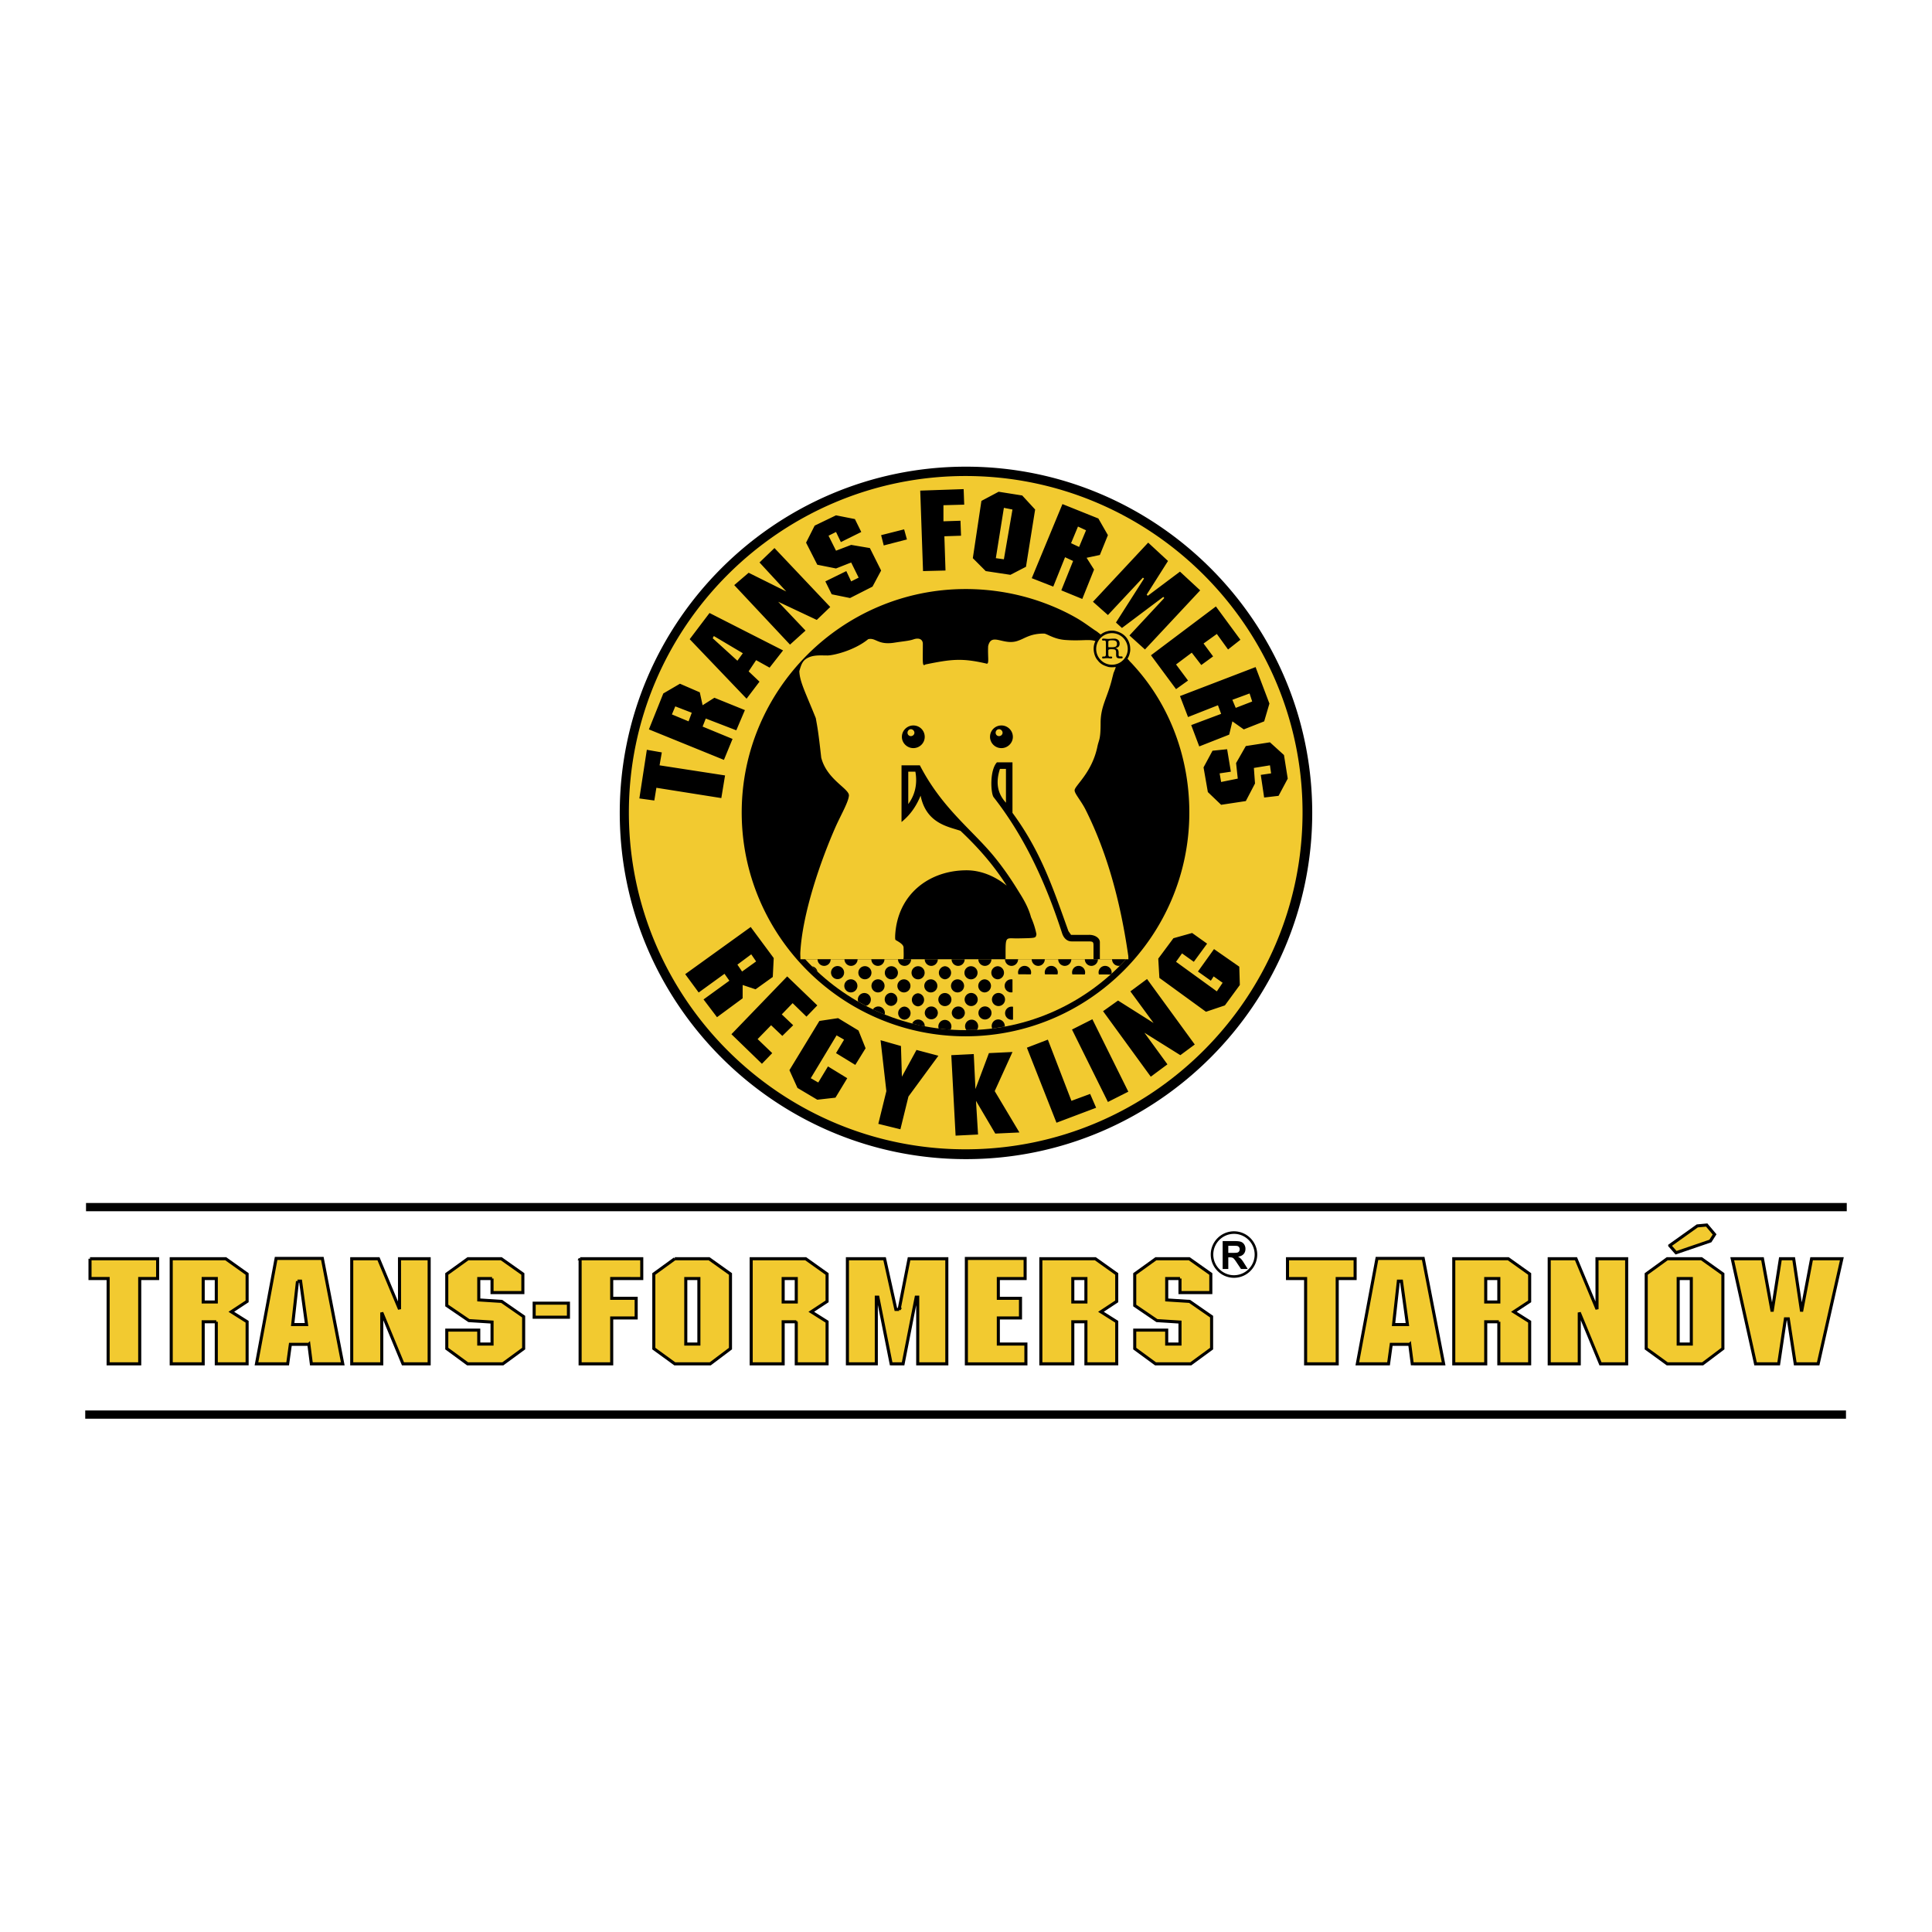
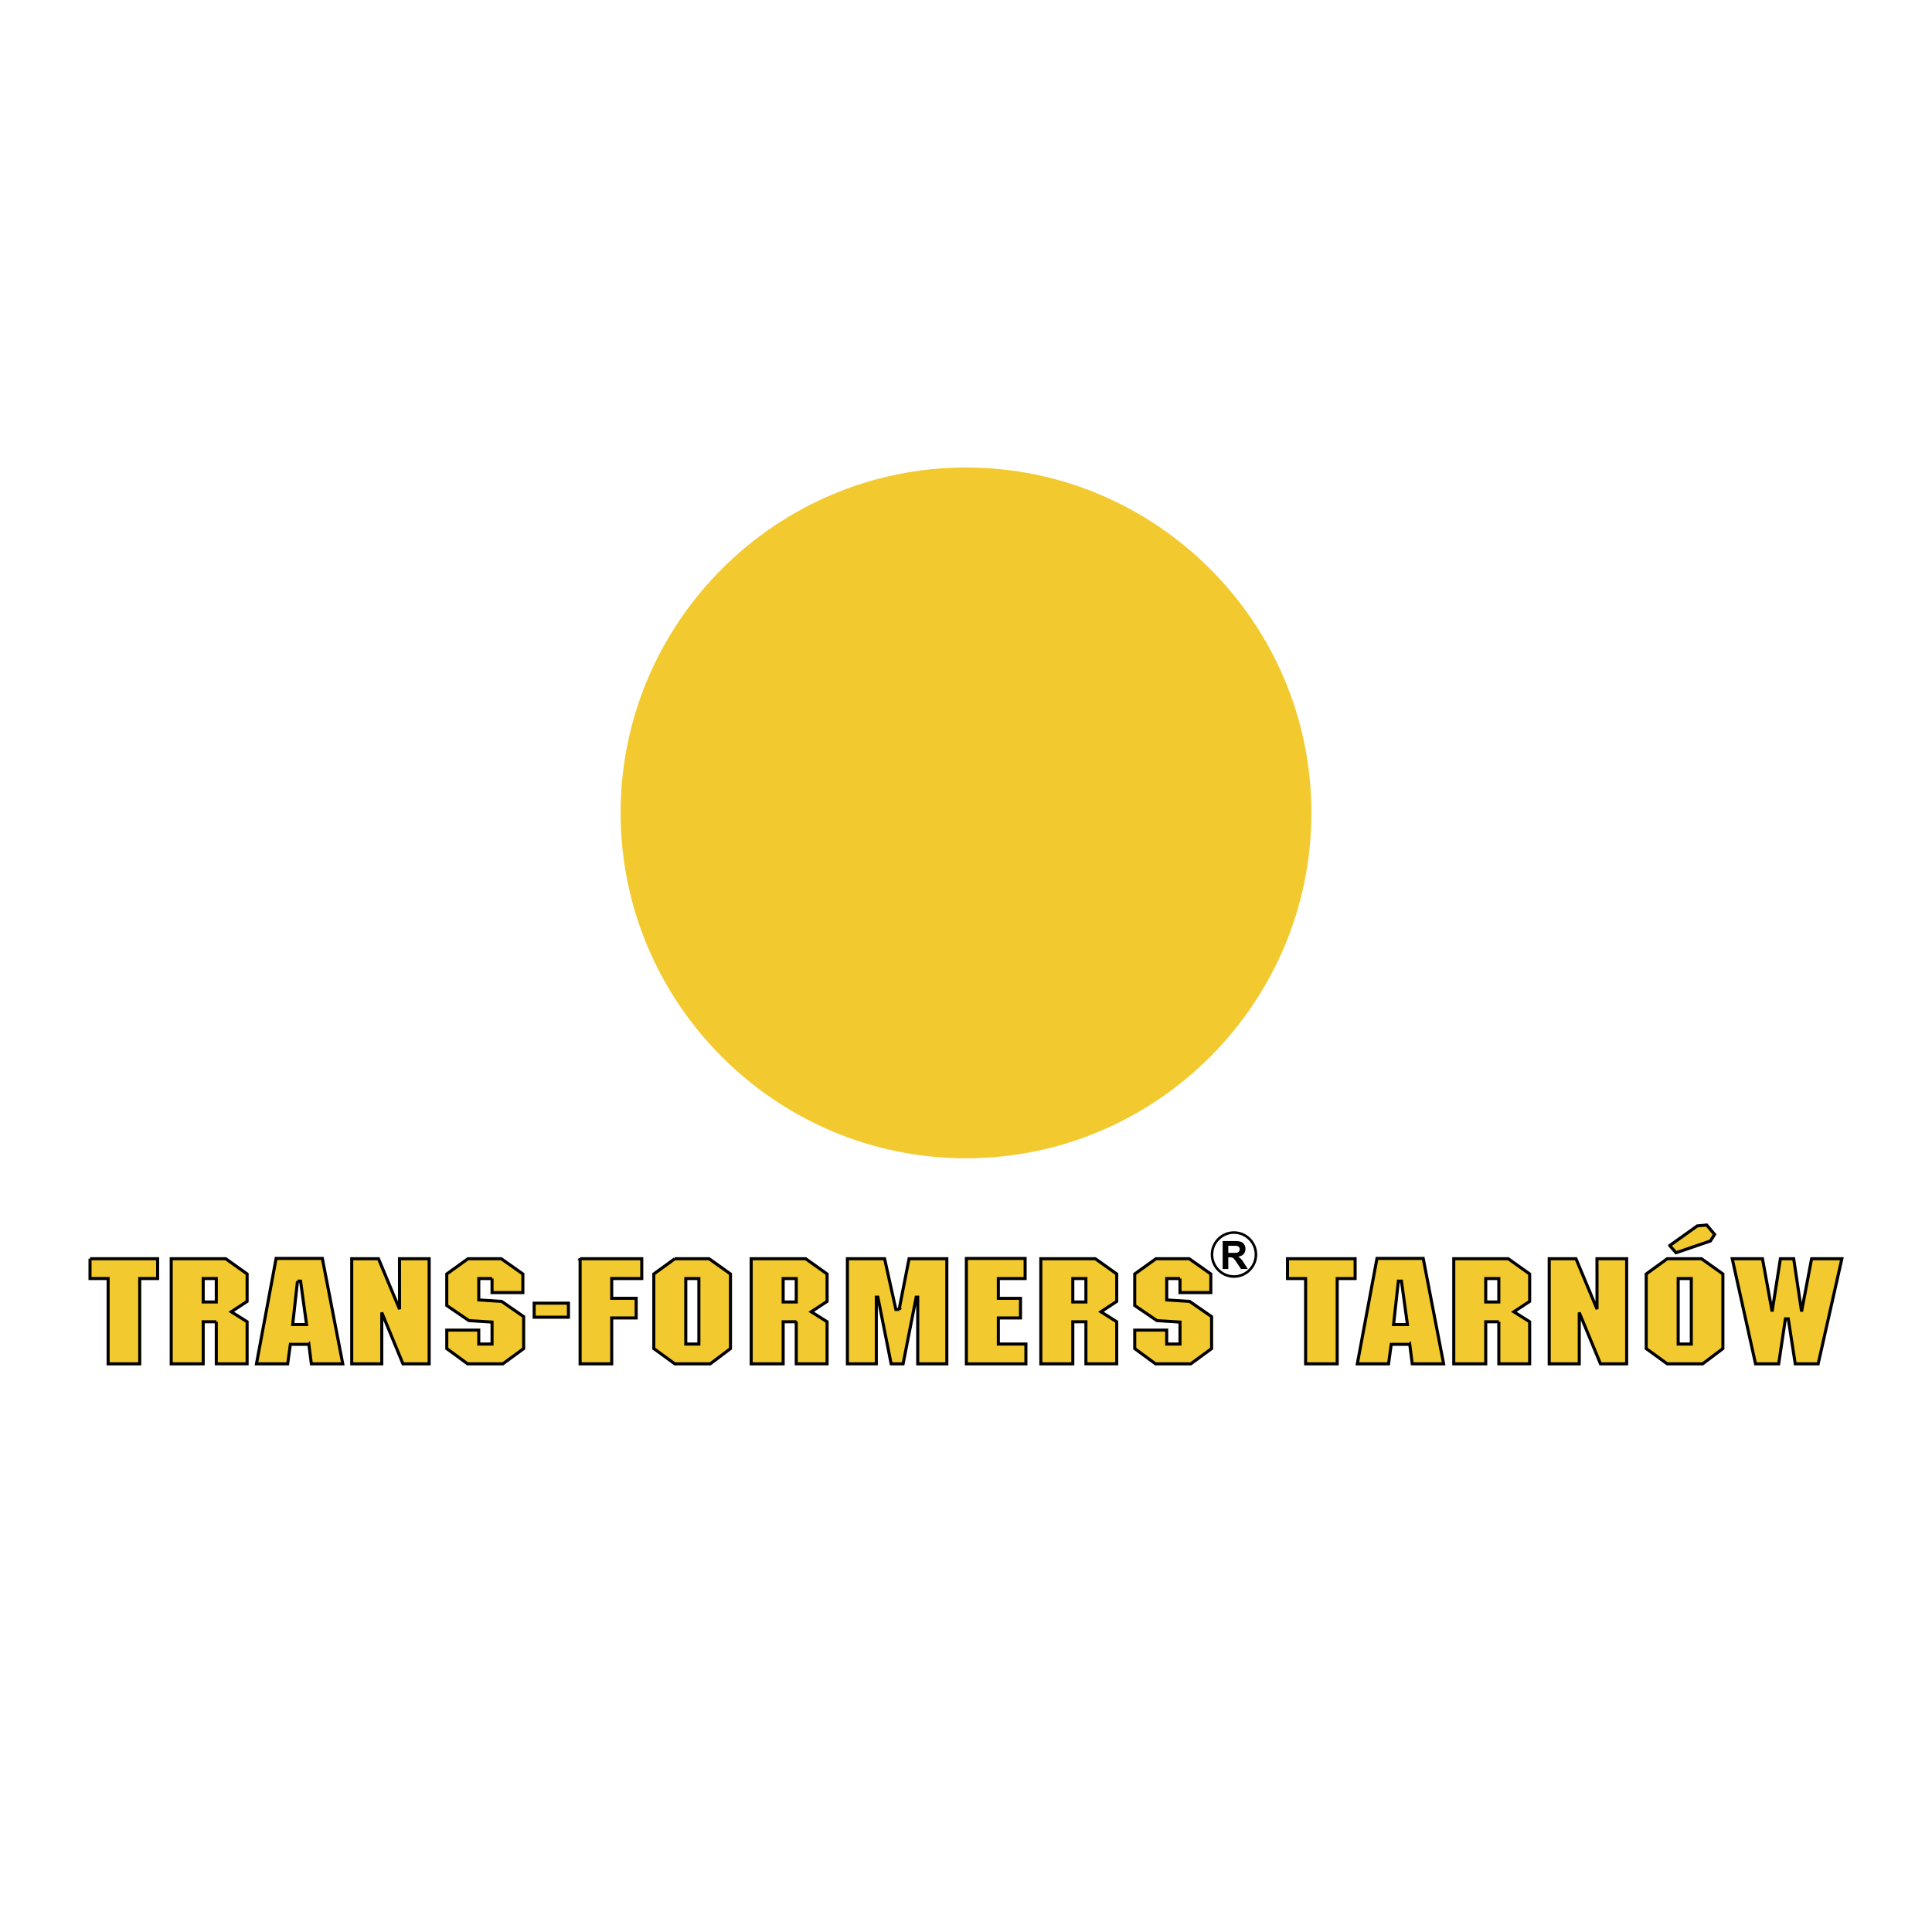
<svg xmlns="http://www.w3.org/2000/svg" width="2500" height="2500" viewBox="0 0 192.756 192.756">
  <path fill-rule="evenodd" clip-rule="evenodd" fill="#fff" d="M0 0h192.756v192.756H0V0z" />
  <path d="M96.378 46.641c18.981 0 34.462 15.481 34.462 34.462 0 18.98-15.48 34.461-34.462 34.461-18.981 0-34.461-15.48-34.461-34.461 0-18.981 15.48-34.462 34.461-34.462z" fill-rule="evenodd" clip-rule="evenodd" fill="#f2ca30" />
-   <path d="M63.789 79.661l.746-4.854 1.494.261-.224 1.289 6.534 1.008-.373 2.259-6.479-1.027-.206 1.27-1.492-.206zm16.073 16.043l10.25-.006c.056-.037.056-.28.037-1.176-.019-.242-.28-.448-.746-.709-.112-.038-.094-.206-.094-.448.206-4.126 3.379-6.535 7.132-6.535 1.419 0 2.82.579 3.996 1.531-1.213-1.904-2.633-3.603-4.611-5.47-1.176-.411-3.417-.71-3.977-3.51-.467 1.139-1.083 1.96-1.904 2.632v-5.657h1.83c2.185 4.238 5.153 6.385 7.337 9.017 1.121 1.363 1.924 2.596 2.596 3.697.523.821.934 1.605 1.158 2.445.242.542.428 1.121.541 1.699-.094.392.018.374-1.924.411-1.232 0-1.156-.299-1.156 2.072v.019l12.254-.013-.008-.305c-.934-6.534-2.52-11.127-4.256-14.6-.449-.896-1.102-1.606-1.102-1.942-.02-.448 1.736-1.736 2.277-4.387.15-.709.316-.654.316-2.334 0-1.736.709-2.545 1.178-4.555.016-.053.096-.364.109-.425.254-.617.244-.615.17-.604a2.268 2.268 0 0 1-.65-.002c-.516-.147-.83-.308-1.098-.672-.391-.417-.555-1.309-.225-1.912-.637-.233-1.369.012-3.049-.119-1.139-.093-1.793-.635-2.092-.635-1.363 0-1.904.485-2.52.691-1.475.597-2.707-.878-3.043.56-.057 1.139.148 1.886-.207 1.736-2.426-.56-3.472-.429-6.048.094-.336.242-.261-.149-.261-2.054 0-.411-.336-.654-.934-.448-.429.149-.99.187-1.83.317-1.736.299-1.904-.523-2.688-.336-1.4 1.139-3.473 1.625-4.07 1.625-.56 0-1.213-.056-1.755.149-.672.262-.822.616-1.046 1.419.038 1.064.635 2.166 1.643 4.686.168.952.243 1.251.542 3.939.56 2.203 2.819 3.099 2.763 3.79-.056.653-.784 1.904-1.307 3.062-1.494 3.379-3.361 8.719-3.547 12.695l.019.568zm-7.093 2.141l-.485-.69-2.577 1.867-1.344-1.83 6.535-4.705 2.296 3.099-.094 1.886-1.718 1.232-1.288-.43V99.6l-2.558 1.886-1.344-1.773 2.577-1.868zm2.669-1.923l-.486-.709-1.381 1.027.467.69 1.4-1.008zm3.1 1.494l3.006 2.894-1.083 1.12-1.381-1.345-1.083 1.12 1.139 1.083-1.083 1.064-1.12-1.064-1.345 1.382 1.457 1.4-1.027 1.064-3.043-2.95 5.563-5.768zm5.675 6.31l-.747-.429-2.576 4.275.747.43.97-1.606 1.923 1.177-1.176 1.941-1.811.205-1.979-1.176-.803-1.773 2.988-4.91 1.867-.28 2.035 1.232.709 1.773-1.027 1.661-1.923-1.176.803-1.344zm7.225 1.027l2.185.579-2.987 4.069-.803 3.268-2.203-.542.803-3.267-.579-5.078 2.035.579.093 3.062 1.456-2.67zm5.937 5.078l.205 3.36-2.24.112-.429-8.028 2.241-.111.168 3.491 1.344-3.585 2.352-.112-1.773 3.902 2.465 4.126-2.408.112-1.925-3.267zm5.078-5.303l2.092-.803 2.352 6.105 1.867-.69.598 1.381-3.957 1.494-2.952-7.487zm4.5-1.81l2.035-1.027 3.584 7.226-2.035 1.027-3.584-7.226zm7.225.317l2.297 3.155-1.662 1.232-4.76-6.535 1.494-1.063 3.547 2.24-2.316-3.155 1.662-1.232 4.762 6.534-1.438 1.064-3.586-2.24zm3.754-7.916l-.598.84 4.07 2.95.578-.858-.896-.635-.279.429-1.289-.915 1.605-2.24 2.521 1.755.055 1.829-1.492 2.035-1.887.635-4.648-3.38-.111-1.922 1.512-2.035 1.867-.523 1.494 1.064-1.326 1.811-1.176-.84zM96.33 47.492c18.521 0 33.625 15.085 33.625 33.569 0 18.521-15.104 33.606-33.625 33.606-18.502 0-33.587-15.086-33.587-33.606 0-18.484 15.085-33.569 33.587-33.569zm13.404 46.507c0-.43-.521-.747-1.102-.728h-1.773l-.262-.374c-1.512-4.201-2.707-7.897-5.582-11.799v-5.041h-1.549c-.746.803-.617 3.081-.336 3.472 3.154 4.033 5.246 8.663 6.852 13.629.131.374.43.766.934.766h1.699c.43 0 .484.056.484.411v1.381h.635v-1.717zm-9.82-21.62c.617 0 1.139.504 1.139 1.139 0 .617-.521 1.121-1.139 1.121a1.128 1.128 0 0 1-1.139-1.121c0-.635.504-1.139 1.139-1.139zm-.242.373c.188 0 .355.168.355.355s-.168.336-.355.336-.336-.149-.336-.336.148-.355.336-.355zm-8.551-.373c.635 0 1.139.504 1.139 1.139 0 .617-.504 1.121-1.139 1.121-.616 0-1.139-.504-1.139-1.121 0-.635.523-1.139 1.139-1.139zm-.243.373c.187 0 .354.168.354.355s-.168.336-.354.336-.336-.149-.336-.336.15-.355.336-.355zm5.452-13.983c2.67 0 5.256.459 7.65 1.319 1.195.43 2.342.948 3.424 1.571.543.312.99.634 1.5.991.127.089.303.215.422.288.121.071.203.145.365.271s.096.112.141.083l.162-.11c.141-.081.195-.103.264-.133.117-.055.234-.061.287-.087.057-.027.365-.052.52-.039.174.015 1.418.17 1.672 1.493.018.093.037.357.025.518a2.293 2.293 0 0 1-.145.55c-.033.069-.064.125-.086.167-.064.117-.012.087.094.22.102.13.227.243.34.367.111.124.225.248.336.375 3.418 3.845 5.359 8.961 5.359 14.45 0 12.304-10.027 22.329-22.33 22.329C84.045 103.39 74 93.364 74 81.061c0-12.267 10.045-22.292 22.33-22.292zm-5.003 18.222h-.709v3.23c.671-.897.932-2.017.709-3.23zm8.439-.281h.598v3.379c-.766-.839-1.085-1.885-.598-3.379zm-29.35-5.022l-.317.803 2.987 1.232-.859 2.091-7.486-3.043 1.437-3.585 1.662-.971 1.979.859.28 1.288 1.176-.747 3.043 1.232-.858 2.016-3.044-1.175zm-3.043-1.213l-.336.803 1.662.691.317-.859-1.643-.635zm8.065-4.612l-.747 1.12 1.083 1.027-1.288 1.699-5.676-5.937 1.979-2.614 7.337 3.734-1.344 1.718-1.344-.747zm-4.331-2.184l2.464 2.241.542-.747-2.894-1.717-.112.223zm6.535-3.641l2.726 2.875-1.549 1.4-5.564-5.937 1.438-1.232 3.753 1.867-2.67-2.894 1.494-1.438 5.563 5.881-1.344 1.289-3.847-1.811zm5.768-6.964l-.747.374.747 1.494 1.512-.579 1.867.317 1.121 2.241-.859 1.605-2.241 1.139-1.83-.373-.635-1.288 2.091-1.027.485 1.027.747-.374-.747-1.512-1.512.597-1.867-.373-1.12-2.203.858-1.699 2.128-1.027 1.886.374.635 1.288-2.035 1.008-.484-1.009zm4.5.318l2.296-.579.28 1.008-2.315.597-.261-1.026zm3.902-4.444l4.332-.149.056 1.55-2.072.056v1.605l1.699-.056.056 1.494-1.662.056.112 3.417-2.241.056-.28-8.029zm7.823.113l2.352.373 1.289 1.4-.914 5.713-1.551.803-2.465-.373-1.287-1.289.857-5.713 1.719-.914zm.523 1.605l-.803 5.022.803.112.857-4.966-.857-.168zm6.906 5.302l-.803-.374-1.176 2.931-2.146-.84 3.062-7.393 3.584 1.438.951 1.661-.803 1.979-1.324.28.746 1.176-1.176 2.931-2.092-.859 1.177-2.93zm1.29-3.062l-.803-.373-.691 1.661.803.374.691-1.662zm6.16 6.535l3.213-2.409 2.016 1.867-5.508 5.899-1.549-1.4 3.473-3.734-.094-.112-4.127 3.1-.598-.542 2.801-4.388-.111-.093-3.492 3.734-1.492-1.326 5.508-5.899 1.979 1.83-2.129 3.361.11.112zm6.797 1.064l2.445 3.323-1.232.971-1.119-1.549-1.326.952.953 1.288-1.178.859-.951-1.232-1.568 1.176 1.195 1.605-1.195.858-2.502-3.379 6.478-4.872zm.523 10.717l-.318-.859-2.986 1.176-.803-2.091 7.543-2.894 1.381 3.641-.523 1.774-2.035.803-1.139-.803-.316 1.325-2.988 1.176-.803-2.128 2.987-1.12zm3.098-1.233l-.26-.803-1.719.635.336.803 1.643-.635zm1.886 7.17l-.113-.803-1.605.261.113 1.55-.916 1.755-2.463.373-1.326-1.27-.43-2.464.896-1.662 1.457-.149.373 2.241-1.121.168.15.859 1.66-.336-.168-1.55.971-1.699 2.408-.373 1.4 1.27.375 2.353-.916 1.717-1.438.168-.336-2.259 1.029-.15zm-30.44-30.6c19.026 0 34.544 15.518 34.544 34.544s-15.518 34.544-34.544 34.544c-19.026 0-34.544-15.518-34.544-34.544s15.518-34.544 34.544-34.544z" fill-rule="evenodd" clip-rule="evenodd" />
  <path d="M110.941 63.168c.867 0 1.576.709 1.576 1.577s-.709 1.576-1.576 1.576c-.869 0-1.576-.708-1.576-1.576s.707-1.577 1.576-1.577z" fill-rule="evenodd" clip-rule="evenodd" fill="#f2ca30" />
-   <path d="M111.26 64.669c.145.017.244.077.295.177a.608.608 0 0 1 .049.276v.205c0 .062.012.106.035.129.023.024.07.036.141.036h.111c.031 0 .059.008.082.021a.072.072 0 0 1 .035.064c0 .036-.012.064-.033.083s-.053.028-.096.028h-.133c-.164 0-.275-.034-.33-.1-.041-.049-.062-.14-.062-.273V65.1v-.049a.319.319 0 0 1-.006-.051c-.012-.095-.049-.157-.109-.186-.062-.028-.186-.042-.369-.042a.815.815 0 0 0-.186.014c-.07.019-.105.056-.105.108v.321c0 .114.01.193.029.235.018.042.061.063.121.063l.096-.011c.092 0 .139.031.139.091 0 .026-.01.051-.029.072a.105.105 0 0 1-.082.033c-.037 0-.098-.006-.178-.017a1.6 1.6 0 0 0-.207-.017c-.051 0-.102.003-.152.008a9.862 9.862 0 0 1-.24.026c-.074 0-.115-.033-.121-.099.01-.023.02-.046.027-.068.014-.019.039-.029.078-.029h.121c.062 0 .105-.025.129-.074a.497.497 0 0 0 .025-.182V64.16a.52.52 0 0 0-.025-.193c-.023-.042-.068-.062-.137-.062l-.064.001a.184.184 0 0 0-.053.01c-.068-.007-.102-.044-.102-.11 0-.034.012-.059.035-.072s.061-.02.107-.02c.035 0 .086.003.15.009.152.013.264.02.33.02.043 0 .102-.002.174-.008.17-.013.285-.02.346-.02h.078c.025 0 .055.002.084.006a.54.54 0 0 1 .316.145.477.477 0 0 1 .129.351.44.44 0 0 1-.082.282c-.07.084-.191.142-.361.17zm-.682-.637v.49c0 .036.023.054.068.054h.283c.197 0 .332-.026.404-.079.072-.053.107-.142.107-.265a.382.382 0 0 0-.043-.199.296.296 0 0 0-.139-.111.604.604 0 0 0-.125-.03 1.506 1.506 0 0 0-.178-.01h-.123a.596.596 0 0 0-.193.046c-.039.019-.061.054-.061.104z" fill-rule="evenodd" clip-rule="evenodd" />
-   <path d="M80.334 95.704h32.012c-3.973 4.343-9.682 7.074-16.006 7.074-6.326 0-12.034-2.731-16.006-7.074z" fill-rule="evenodd" clip-rule="evenodd" fill="#f2ca30" />
-   <path d="M83.564 96.383c.359 0 .653.293.653.653 0 .359-.294.652-.653.652s-.653-.293-.653-.652c0-.36.294-.653.653-.653zM82.876 95.704v.009c0 .359-.294.653-.653.653s-.653-.294-.653-.653v-.009h1.306zM85.561 95.704v.009a.654.654 0 0 1-.653.653.655.655 0 0 1-.653-.653v-.009h1.306zM88.241 95.704v.009c0 .359-.293.653-.653.653s-.653-.294-.653-.653v-.009h1.306zM98.914 95.704v.009c0 .359-.293.653-.652.653s-.652-.294-.652-.653v-.009h1.304zM90.9 95.704v.009a.654.654 0 0 1-.653.653.654.654 0 0 1-.652-.653v-.009H90.9zM101.572 95.704l.002.009c0 .359-.295.653-.654.653s-.652-.294-.652-.653v-.009h1.304zM93.566 95.704v.009c0 .359-.294.653-.653.653s-.652-.294-.652-.653v-.009h1.305zM104.238 95.704v.009c0 .359-.293.653-.652.653s-.652-.294-.652-.653v-.009h1.304zM96.245 95.704v.009a.654.654 0 0 1-.653.653.654.654 0 0 1-.652-.653v-.009h1.305zM106.883 95.704c.002.003.002.006.002.009 0 .359-.295.653-.654.653s-.652-.294-.652-.653v-.009h1.304zM109.539 95.704v.009c0 .359-.293.653-.652.653s-.652-.294-.652-.653v-.009h1.304zM112.33 95.704c0 .003.008-.009-.02 0 0 .015.033-.014.033 0l-.621.649.002.001a.654.654 0 0 1-.773-.641v-.009h1.379zM81.026 96.41a.657.657 0 0 1 .531.543l-.531-.543zM86.248 96.396a.654.654 0 1 1-.001 1.305.654.654 0 0 1 .001-1.305zM84.889 97.706a.654.654 0 1 1-.653.653c0-.359.293-.653.653-.653zM86.238 99.072a.654.654 0 0 1 .165 1.285l-.784-.428a.654.654 0 0 1 .619-.857zM88.931 96.4a.654.654 0 1 1-.653.653c0-.36.293-.653.653-.653zM87.599 97.706a.654.654 0 1 1-.653.653c0-.359.293-.653.653-.653zM88.921 99.055a.654.654 0 0 1 0 1.305c-.359 0-.653-.294-.653-.653s.294-.652.653-.652zM90.238 100.428a.654.654 0 0 1 0 1.305.653.653 0 0 1 0-1.305zM87.633 100.416a.654.654 0 0 1 .633.809l-1.178-.518a.66.66 0 0 1 .545-.291zM91.597 96.4a.654.654 0 1 1-.653.653c0-.36.294-.653.653-.653zM90.185 97.709c.359 0 .652.294.652.653s-.293.653-.652.653c-.36 0-.653-.294-.653-.653s.293-.653.653-.653zM91.587 99.099a.654.654 0 0 1 0 1.305.654.654 0 0 1 0-1.305zM92.917 100.416c.359 0 .652.293.652.652a.653.653 0 0 1-1.305 0c0-.359.293-.652.653-.652zM94.27 101.756c.359 0 .653.294.653.653a.643.643 0 0 1-.088.325l-.193-.014-.378-.034-.615-.075a.657.657 0 0 1 .621-.855zM91.61 101.718c.36 0 .653.293.653.653v.021l-.49-.084-.761-.199a.654.654 0 0 1 .598-.391zM94.281 96.4a.654.654 0 0 1 0 1.305.654.654 0 0 1 0-1.305zM92.868 97.709c.36 0 .653.294.653.653s-.293.653-.653.653c-.359 0-.653-.294-.653-.653s.294-.653.653-.653zM94.271 99.074c.359 0 .653.294.653.653s-.293.653-.653.653c-.36 0-.653-.294-.653-.653s.293-.653.653-.653zM95.612 100.416c.359 0 .653.293.653.652a.654.654 0 0 1-1.306 0c0-.359.293-.652.653-.652zM96.936 101.732a.653.653 0 0 1 .537 1.024l-1.063.014a.654.654 0 0 1 .526-1.038zM99.594 101.709c.359 0 .654.293.654.652 0 .021-.002.041-.004.062l-.602.092-.646.11a.654.654 0 0 1 .598-.916zM96.875 96.4a.654.654 0 1 1-.653.653c0-.36.293-.653.653-.653zM95.534 97.709c.36 0 .653.294.653.653s-.293.653-.653.653c-.359 0-.653-.294-.653-.653s.294-.653.653-.653zM96.895 99.068c.359 0 .652.294.652.653s-.293.653-.652.653c-.359 0-.653-.294-.653-.653s.294-.653.653-.653zM98.271 100.41c.359 0 .652.293.652.652s-.293.652-.652.652-.652-.293-.652-.652.293-.652.652-.652zM99.559 96.4a.654.654 0 0 1 0 1.305.655.655 0 0 1-.654-.652.654.654 0 0 1 .654-.653zM98.219 97.709c.359 0 .652.294.652.653s-.293.653-.652.653a.654.654 0 0 1 0-1.306zM99.619 99.068c.361 0 .654.294.654.653s-.293.653-.654.653c-.359 0-.652-.294-.652-.653s.293-.653.652-.653zM100.885 97.706a.71.71 0 0 1 .131.013v1.28a.653.653 0 1 1-.131-1.293zM100.941 100.431c.043 0 .088.005.129.013v1.28a.654.654 0 1 1-.129-1.293zM102.223 96.366a.655.655 0 0 1 .625.843l-1.248-.002a.652.652 0 0 1 .623-.841zM104.887 96.366a.654.654 0 0 1 .621.848l-1.244-.002a.652.652 0 0 1 .623-.846zM107.613 96.366a.654.654 0 0 1 .621.853l-1.242-.002a.654.654 0 0 1 .621-.851zM110.258 96.366a.654.654 0 0 1 .64.777l-.086.081-1.174-.002a.654.654 0 0 1 .62-.856z" fill-rule="evenodd" clip-rule="evenodd" />
  <path d="M8.981 125.584h6.746v1.975H13.94v8.511h-3.152v-8.511H8.981v-1.975zm12.599 1.975h-1.307v2.34h1.307v-2.34zm0 4.313h-1.307v4.197h-3.19v-10.485h5.438l2.134 1.521v2.734l-1.576 1.038 1.576.994v4.197H21.58v-4.196zm8.101-4.051l-.48 4.329h1.384l-.596-4.329h-.308zm1.134 6.303H28.97l-.269 1.945h-3.113l1.96-10.515h4.612l2.037 10.515h-3.133l-.249-1.945zm7.275-3.173v5.118h-2.998v-10.485h2.671l2.098 5.031-.003-5.031h2.959v10.485h-2.613l-2.114-5.118zm11.004-3.392h-1.326v2.135l2.287.146 2.19 1.521v3.188l-2.076 1.521h-3.517l-2.076-1.521v-1.843h3.19v1.389h1.326v-2.193l-2.307-.146-2.21-1.507v-3.144l2.114-1.521h3.325l2.152 1.521v1.856h-3.075v-1.402h.003zm4.2 2.457h3.42v1.403h-3.42v-1.403zm4.584-4.432h6.15v1.975H61.03v1.974h2.441v1.96H61.03v4.577h-3.152v-10.486zm10.543 1.975v6.536h1.307v-6.536h-1.307zm-1.095-1.975h3.421l2.133 1.521v7.443l-2.018 1.521h-3.536l-2.095-1.521v-7.443l2.095-1.521zm12.118 1.975h-1.307v2.34h1.307v-2.34zm0 4.313h-1.307v4.197h-3.19v-10.485h5.439l2.133 1.521v2.734l-1.576 1.038 1.576.994v4.197h-3.075v-4.196zm10.261-1.228l.993-5.06h3.767v10.485h-2.902v-6.653h-.153l-1.307 6.653H88.91l-1.326-6.653h-.154v6.653h-2.883v-10.485h3.709l1.125 5.06h.324zm6.711-5.089h5.861v2.004h-2.672v1.974h2.211v1.96h-2.211v2.603h2.75v1.975h-5.939v-10.516zm11.926 2.004h-1.307v2.34h1.307v-2.34zm0 4.313h-1.307v4.197h-3.189v-10.485h5.438l2.133 1.521v2.734l-1.574 1.038 1.574.994v4.197h-3.074v-4.196h-.001zm9.388-4.313h-1.326v2.135l2.287.146 2.191 1.521v3.188l-2.076 1.521h-3.516l-2.076-1.521v-1.843h3.189v1.389h1.326v-2.193l-2.305-.146-2.211-1.507v-3.144l2.113-1.521h3.326l2.152 1.521v1.856h-3.076v-1.402h.002zm10.725-1.975h6.746v1.975h-1.787v8.511h-3.152v-8.511h-1.807v-1.975zm11.061 2.237l-.48 4.329h1.385l-.596-4.329h-.309zm1.134 6.303h-1.846l-.268 1.945h-3.115l1.961-10.515h4.613l2.037 10.515H140.9l-.25-1.945zm8.889-6.565h-1.307v2.34h1.307v-2.34zm0 4.313h-1.307v4.197h-3.189v-10.485h5.439l2.133 1.521v2.734l-1.576 1.038 1.576.994v4.197h-3.076v-4.196zm8.025-.921v5.118h-2.998v-10.485h2.672l2.098 5.031-.004-5.031h2.961v10.485h-2.613l-2.116-5.118zm9.87-3.392v6.536h1.309v-6.536h-1.309zm-1.094-1.975h3.42l2.133 1.521v7.443l-2.018 1.521h-3.535l-2.096-1.521v-7.443l2.096-1.521zm.25-1.315l2.748-1.96.941-.088.787.936-.422.658-3.422 1.17-.632-.716zm11.828 7.311h-.287l-.672 4.489h-2.307l-2.326-10.485h3.018l.961 5.265.826-5.265h1.326l.787 5.265 1-5.265h3.018l-2.363 10.485h-2.287l-.694-4.489z" fill-rule="evenodd" clip-rule="evenodd" fill="#f2ca30" stroke="#000" stroke-width=".306" stroke-miterlimit="2.613" />
  <path d="M123.115 122.847a2.317 2.317 0 0 1 1.639.681v.001c.418.419.68.998.68 1.636v.002c0 .639-.262 1.218-.682 1.638h.002c-.42.42-1 .681-1.639.681h-.002a2.308 2.308 0 0 1-1.637-.681v-.001a2.305 2.305 0 0 1-.68-1.636v-.002c0-.638.26-1.218.68-1.638s1-.68 1.637-.681h.002zm0 .255h-.002c-.568.001-1.084.232-1.457.605s-.605.89-.605 1.458v.002c0 .567.232 1.083.605 1.456.373.374.891.606 1.457.606h.002a2.061 2.061 0 0 0 1.457-.605c.375-.374.605-.89.605-1.458v-.002a2.06 2.06 0 0 0-.605-1.457v.001a2.052 2.052 0 0 0-1.457-.606z" />
  <path d="M121.984 126.605v-2.783h1.184c.297 0 .512.025.646.075s.244.139.324.267a.793.793 0 0 1 .121.438c0 .209-.061.382-.184.518s-.307.222-.551.257c.121.071.223.148.301.233.08.085.186.235.32.452l.34.543h-.672l-.405-.605a3.892 3.892 0 0 0-.295-.409.446.446 0 0 0-.17-.116.933.933 0 0 0-.283-.031h-.113v1.162h-.563v-.001zm.563-1.606h.416c.268 0 .438-.011.504-.033s.119-.062.158-.118a.37.37 0 0 0 .057-.209.339.339 0 0 0-.074-.227.345.345 0 0 0-.213-.109 4.974 4.974 0 0 0-.41-.009h-.438v.705z" fill-rule="evenodd" clip-rule="evenodd" />
-   <path d="M8.582 120.023h175.67v.821H8.582v-.821zM8.504 140.723h175.67v.82H8.504v-.82z" />
</svg>